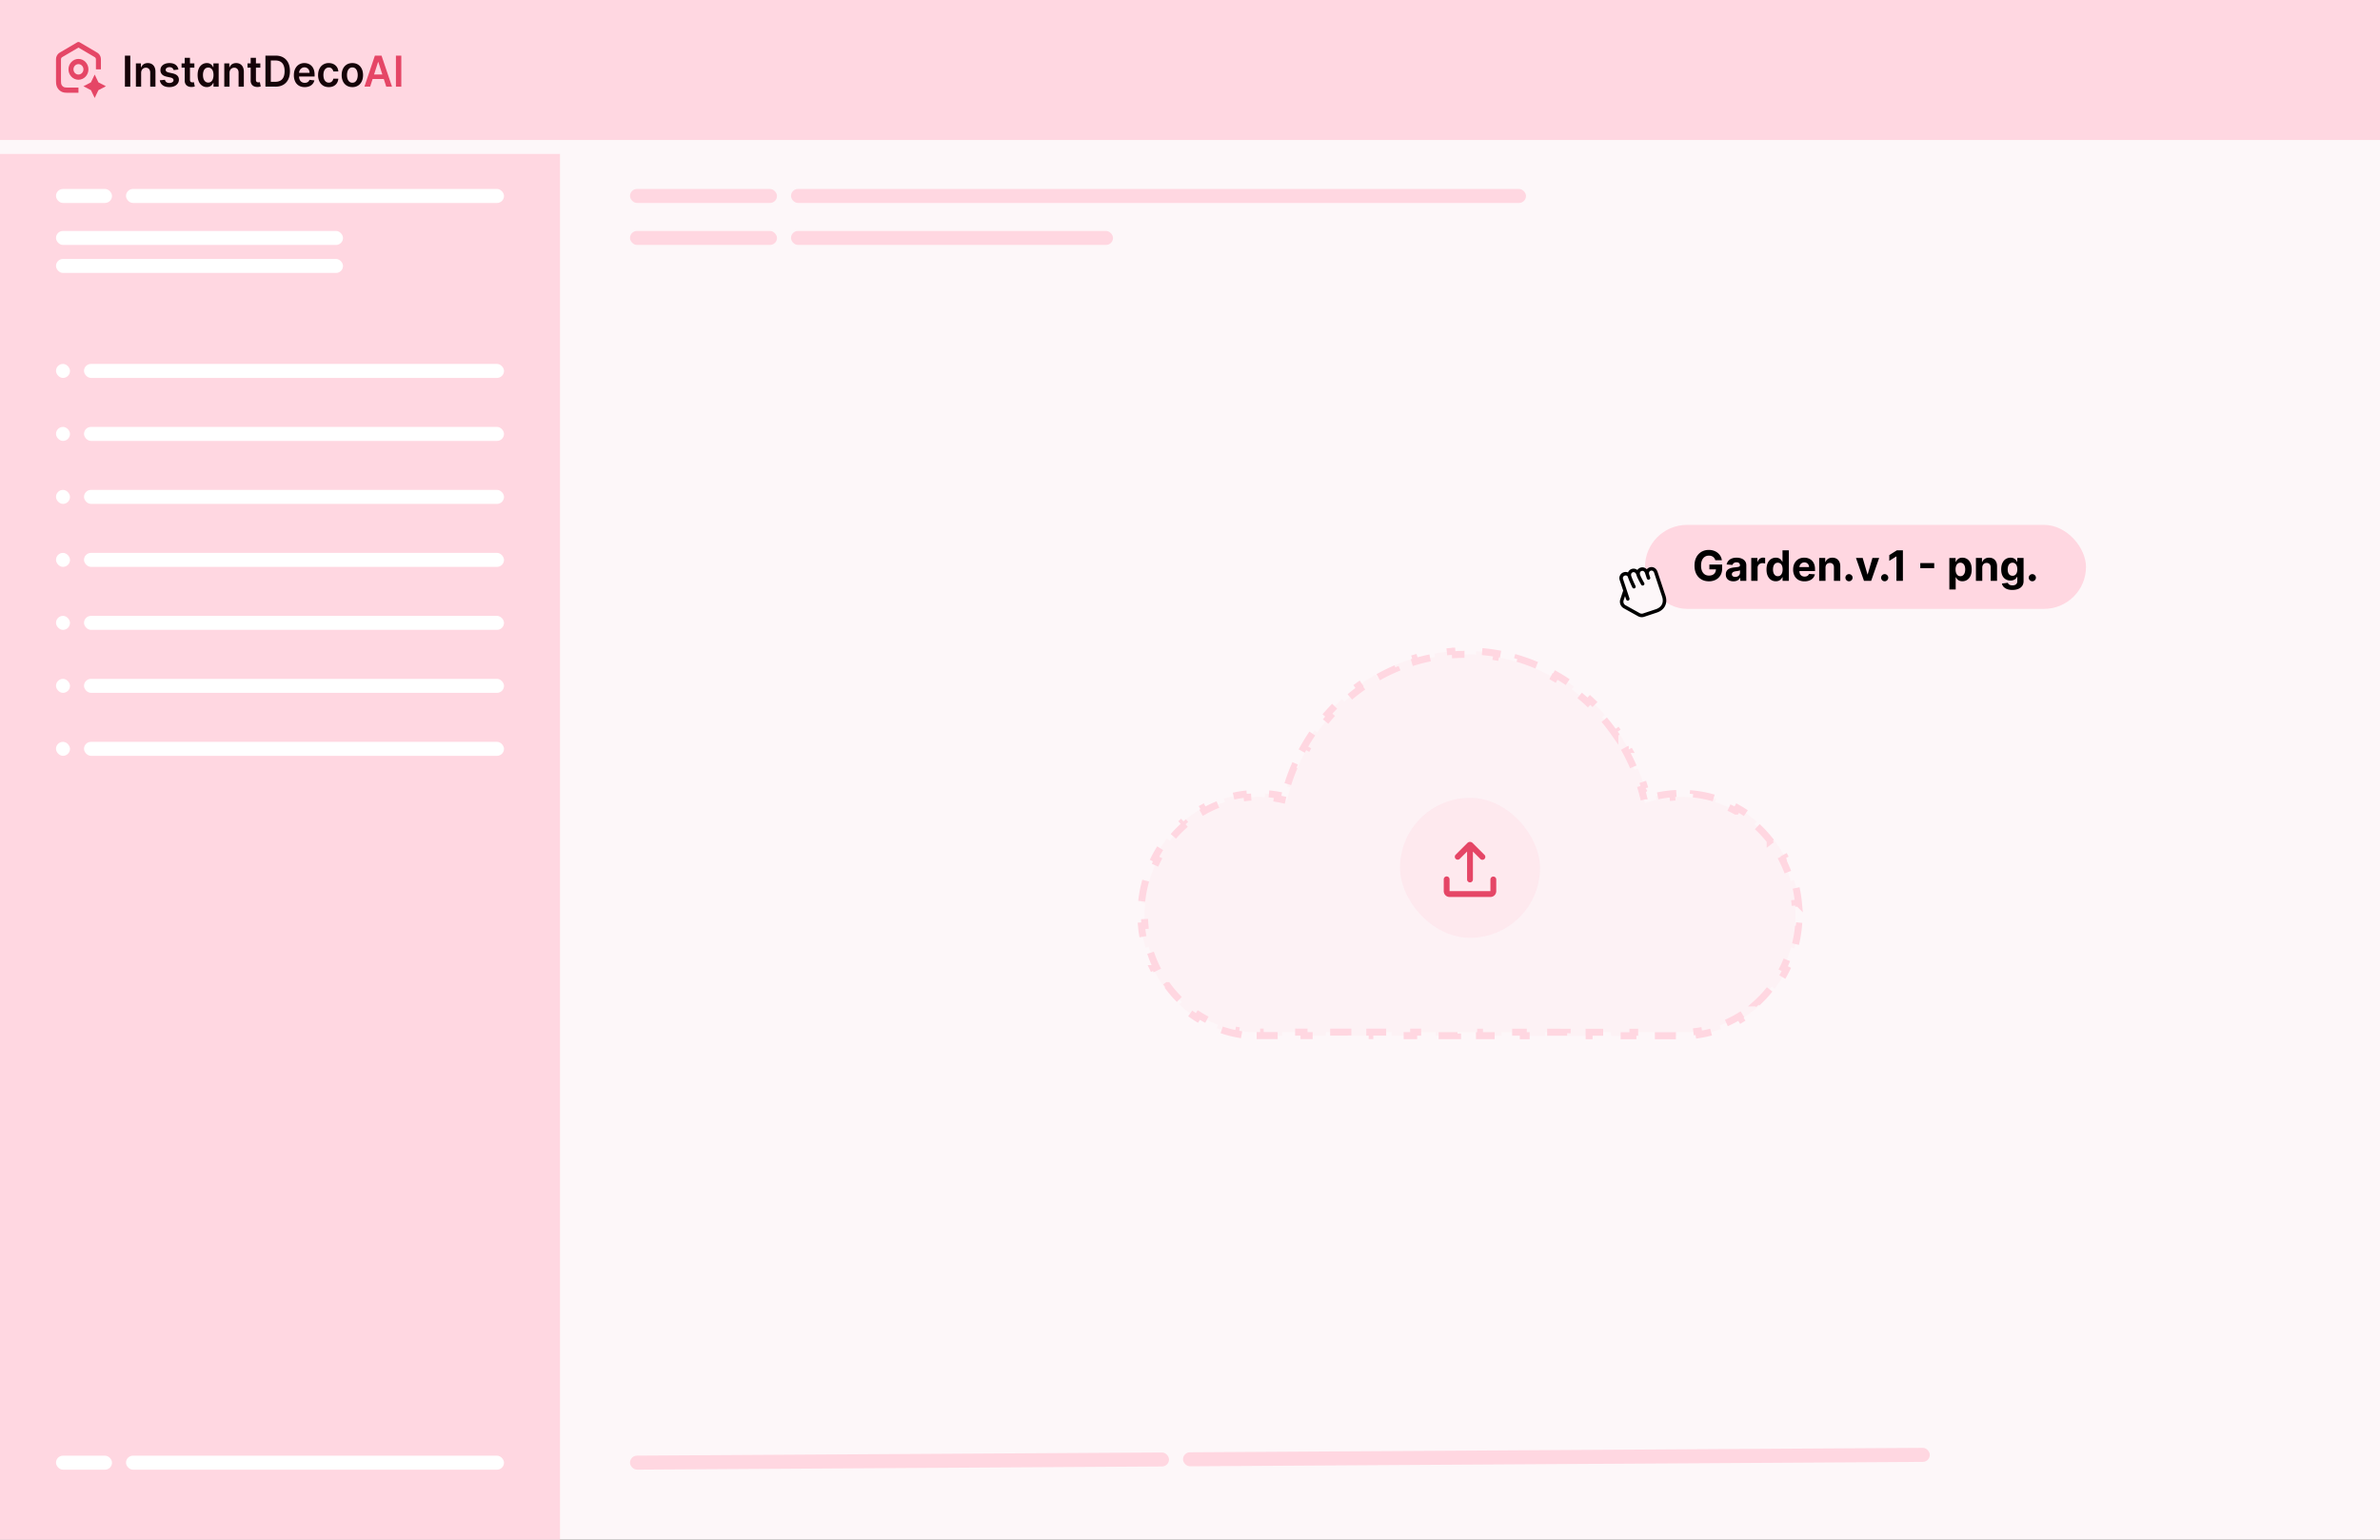
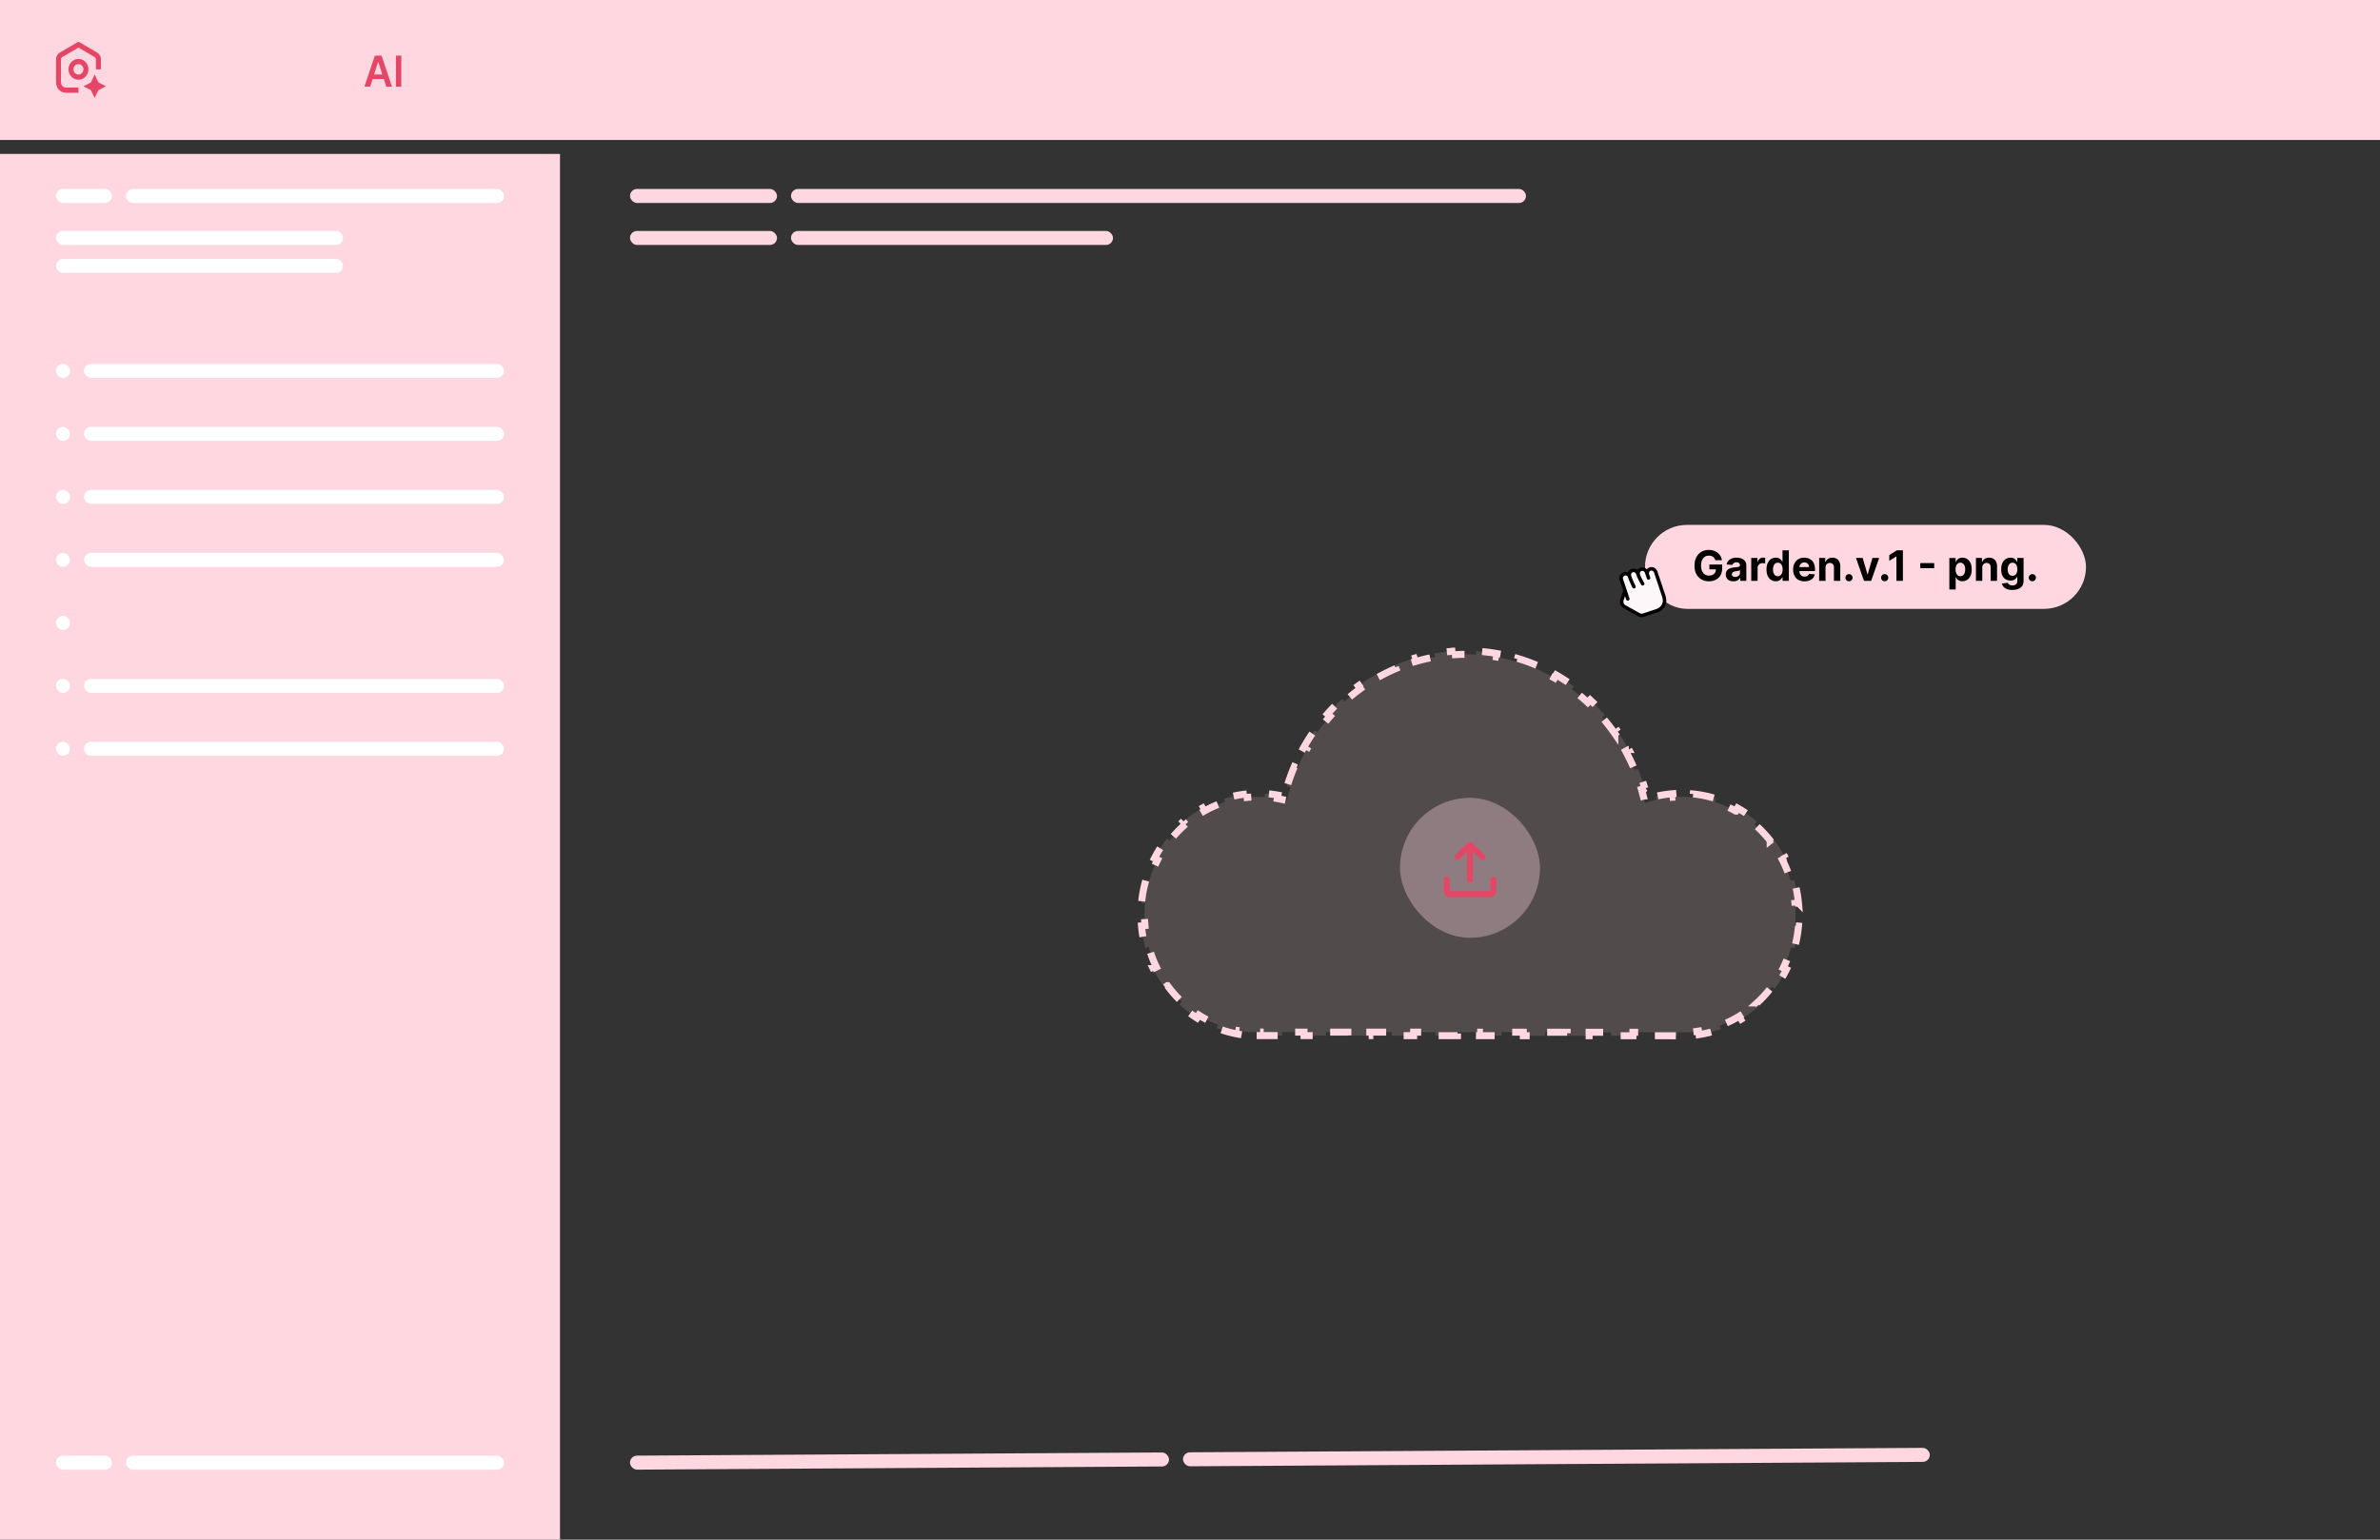
<svg xmlns="http://www.w3.org/2000/svg" width="340" height="220" fill="none" viewBox="0 0 340 220">
  <rect x="0" y="0" width="340" height="220" fill="#333333" stroke="none" />
  <g clip-path="url(#a)">
-     <path fill="#FDF7F9" d="M0 0h340v220H0z" />
    <path fill="#FFD7E1" d="M0 0h340v20H0z" />
    <g clip-path="url(#b)">
      <path fill="#E54666" d="m13.526 10.651-.535 1.116-1.07.559 1.07.558.535 1.116.535-1.116 1.07-.559-1.07-.558-.535-1.116Z" />
      <path fill="#E54666" fill-rule="evenodd" d="M11.034 6.048a.343.343 0 0 1 .35 0l2.27 1.333.036.021c.175.103.33.193.446.326.103.117.18.255.227.405.054.172.054.356.054.566v1.208h-.713V8.743c0-.28-.005-.334-.018-.377a.377.377 0 0 0-.076-.135c-.03-.034-.073-.065-.306-.202L11.208 6.8l-2.095 1.23c-.233.137-.277.168-.307.202a.376.376 0 0 0-.075.135c-.014.043-.018.098-.018.377v2.355c0 .318 0 .535.013.703a.832.832 0 0 0 .065.304.73.73 0 0 0 .311.325c.056.03.136.054.292.068.16.013.368.014.674.014h1.14v.744h-1.155c-.287 0-.524 0-.717-.017a1.41 1.41 0 0 1-.557-.145 1.459 1.459 0 0 1-.624-.65 1.575 1.575 0 0 1-.14-.583A10.367 10.367 0 0 1 8 11.113V8.699c0-.21 0-.394.054-.566.047-.15.124-.288.226-.405.117-.133.271-.223.447-.326l.036-.021 2.27-1.333Z" clip-rule="evenodd" />
      <path fill="#E54666" fill-rule="evenodd" d="M11.208 9.163c-.394 0-.713.333-.713.744s.32.744.713.744c.394 0 .713-.333.713-.744 0-.41-.32-.744-.713-.744Zm-1.426.744c0-.822.639-1.488 1.426-1.488.788 0 1.426.666 1.426 1.488s-.638 1.488-1.426 1.488c-.787 0-1.426-.666-1.426-1.488Z" clip-rule="evenodd" />
-       <path fill="#150308" d="M18.614 7.948v4.433h-.77V7.948h.77Zm1.55 2.485v1.948h-.75V9.056h.717v.565h.038a.942.942 0 0 1 .35-.444c.162-.11.362-.164.6-.164.22 0 .41.049.574.147.164.098.292.24.381.427.092.186.137.411.135.677v2.117h-.75v-1.996c0-.222-.056-.396-.166-.521a.57.57 0 0 0-.454-.189.674.674 0 0 0-.35.091c-.102.06-.181.145-.24.258a.9.9 0 0 0-.084.409Zm5.326-.498-.684.078a.584.584 0 0 0-.102-.204.508.508 0 0 0-.19-.153.67.67 0 0 0-.295-.059.697.697 0 0 0-.394.106c-.105.071-.157.163-.156.275a.293.293 0 0 0 .102.236c.07.06.186.11.348.15l.543.12c.302.069.526.176.672.323.148.147.223.34.224.578a.93.93 0 0 1-.176.554 1.136 1.136 0 0 1-.48.373c-.204.09-.439.134-.704.134-.39 0-.704-.085-.942-.256a1.033 1.033 0 0 1-.425-.716l.732-.074a.54.54 0 0 0 .212.34.711.711 0 0 0 .42.115.727.727 0 0 0 .43-.115c.11-.076.164-.17.164-.283a.3.3 0 0 0-.106-.236.722.722 0 0 0-.323-.143l-.544-.12c-.305-.066-.531-.177-.678-.335a.845.845 0 0 1-.218-.601.878.878 0 0 1 .16-.533c.11-.151.26-.268.454-.35.195-.084.42-.126.674-.126.373 0 .667.083.882.249.215.166.349.39.4.673Zm2.278-.879v.606h-1.831v-.606h1.83Zm-1.38-.796h.751v3.12c0 .106.015.187.046.243a.25.25 0 0 0 .124.113.46.46 0 0 0 .17.03c.047 0 .09-.003.129-.01.04-.008.07-.014.091-.02l.127.612a1.34 1.34 0 0 1-.442.078 1.179 1.179 0 0 1-.508-.088.798.798 0 0 1-.359-.308.948.948 0 0 1-.128-.52V8.26Zm3.155 4.18c-.25 0-.474-.068-.671-.202a1.355 1.355 0 0 1-.47-.584c-.114-.256-.171-.566-.171-.931 0-.37.058-.681.174-.935a1.33 1.33 0 0 1 .475-.578c.199-.131.42-.197.665-.197.187 0 .34.033.46.1.121.064.216.143.287.235.07.091.125.177.164.258h.03v-.55h.753v3.325h-.738v-.524h-.045c-.04.08-.095.167-.168.258a.931.931 0 0 1-.29.23.967.967 0 0 1-.455.094Zm.21-.643a.63.63 0 0 0 .406-.135.84.84 0 0 0 .255-.379 1.67 1.67 0 0 0 .087-.564c0-.215-.029-.402-.087-.561a.798.798 0 0 0-.253-.37.636.636 0 0 0-.408-.132.642.642 0 0 0-.42.136.825.825 0 0 0-.252.377c-.057.16-.085.343-.085.55 0 .207.028.393.085.556.058.162.143.29.255.383a.638.638 0 0 0 .417.139Zm3.037-1.364v1.948h-.75V9.056h.717v.565h.037a.942.942 0 0 1 .35-.444c.163-.11.362-.164.6-.164.22 0 .411.049.574.147.165.098.292.24.382.427.091.186.136.411.135.677v2.117h-.75v-1.996c0-.222-.056-.396-.167-.521a.57.57 0 0 0-.454-.189.674.674 0 0 0-.35.091.62.62 0 0 0-.239.258.901.901 0 0 0-.085.409Zm4.398-1.377v.606h-1.83v-.606h1.83ZM35.81 8.26h.751v3.12c0 .106.015.187.046.243a.25.25 0 0 0 .124.113c.051.02.108.03.17.03.047 0 .09-.003.129-.01.04-.008.07-.014.09-.02l.127.612a1.34 1.34 0 0 1-.442.078 1.178 1.178 0 0 1-.507-.088.798.798 0 0 1-.36-.308.948.948 0 0 1-.128-.52V8.26Zm3.548 4.12h-1.44V7.949h1.469c.421 0 .784.089 1.086.266.305.176.538.43.701.76.163.33.245.726.245 1.186 0 .462-.082.859-.247 1.19a1.749 1.749 0 0 1-.707.765c-.307.177-.676.266-1.107.266Zm-.67-.694h.633c.295 0 .542-.056.74-.169.197-.114.346-.283.446-.508.1-.227.149-.51.149-.849 0-.339-.05-.62-.15-.844a1.046 1.046 0 0 0-.441-.504c-.194-.113-.434-.17-.722-.17h-.655v3.044Zm4.839.76c-.32 0-.595-.07-.828-.208a1.384 1.384 0 0 1-.532-.593 2.06 2.06 0 0 1-.187-.907c0-.342.062-.642.187-.9.125-.26.3-.462.526-.606a1.43 1.43 0 0 1 .794-.22c.197 0 .382.034.556.1.176.065.33.166.465.304.135.137.242.311.319.523.078.211.116.462.116.754v.24h-2.61v-.528h1.89a.872.872 0 0 0-.093-.4.693.693 0 0 0-.633-.381.709.709 0 0 0-.404.116.793.793 0 0 0-.271.303.9.9 0 0 0-.097.41v.46c0 .194.033.36.1.498a.746.746 0 0 0 .285.316.821.821 0 0 0 .427.108c.11 0 .208-.015.297-.047a.607.607 0 0 0 .377-.38l.701.081a1.158 1.158 0 0 1-.253.507c-.123.143-.28.254-.473.333a1.744 1.744 0 0 1-.66.117Zm3.44 0c-.317 0-.59-.073-.818-.219a1.437 1.437 0 0 1-.525-.604 2.07 2.07 0 0 1-.182-.891c0-.338.062-.636.186-.894.124-.26.3-.462.527-.606a1.47 1.47 0 0 1 .808-.22c.259 0 .488.05.687.15.2.098.36.238.479.418.119.179.187.388.203.628h-.717a.726.726 0 0 0-.208-.4.585.585 0 0 0-.433-.163.658.658 0 0 0-.404.13.827.827 0 0 0-.272.368c-.064.16-.096.352-.096.576 0 .226.032.42.096.584a.85.85 0 0 0 .267.374c.116.087.253.13.409.13a.606.606 0 0 0 .518-.258c.06-.083.1-.185.123-.305h.717a1.347 1.347 0 0 1-.199.626c-.115.18-.27.322-.469.424-.197.101-.43.152-.696.152Zm3.37 0c-.31 0-.58-.072-.808-.214a1.433 1.433 0 0 1-.53-.6 2.045 2.045 0 0 1-.187-.9c0-.344.062-.645.186-.903a1.43 1.43 0 0 1 .531-.602c.228-.143.498-.214.809-.214.31 0 .58.071.809.214.228.143.404.344.528.602.126.258.19.56.19.902 0 .344-.064.644-.19.901a1.42 1.42 0 0 1-.528.6 1.492 1.492 0 0 1-.81.214Zm.005-.628c.169 0 .31-.048.423-.145a.88.88 0 0 0 .253-.394c.057-.164.085-.348.085-.55a1.69 1.69 0 0 0-.085-.552.879.879 0 0 0-.253-.396.623.623 0 0 0-.423-.147.64.64 0 0 0-.431.147.89.89 0 0 0-.255.396 1.726 1.726 0 0 0-.083.552c0 .202.027.386.083.55a.891.891 0 0 0 .255.394.647.647 0 0 0 .431.145Z" />
      <path fill="#E54666" d="M52.88 12.38h-.821l1.495-4.432h.95L56 12.381h-.822l-1.134-3.524h-.033l-1.132 3.524Zm.027-1.737h2.24v.645h-2.24v-.645Zm4.422-2.695v4.433h-.769V7.948h.77Z" />
    </g>
    <path fill="#FFD7E1" d="M0 22h80v198H0z" />
    <rect width="8" height="2" x="8" y="27" fill="#fff" rx="1" />
    <rect width="54" height="2" x="18" y="27" fill="#fff" rx="1" />
    <rect width="8" height="2" x="8" y="208" fill="#fff" rx="1" />
    <rect width="54" height="2" x="18" y="208" fill="#fff" rx="1" />
    <rect width="2" height="2" x="8" y="52" fill="#fff" rx="1" />
    <rect width="60" height="2" x="12" y="52" fill="#fff" rx="1" />
    <rect width="2" height="2" x="8" y="61" fill="#fff" rx="1" />
    <rect width="60" height="2" x="12" y="61" fill="#fff" rx="1" />
    <rect width="2" height="2" x="8" y="70" fill="#fff" rx="1" />
    <rect width="60" height="2" x="12" y="70" fill="#fff" rx="1" />
    <rect width="2" height="2" x="8" y="79" fill="#fff" rx="1" />
    <rect width="60" height="2" x="12" y="79" fill="#fff" rx="1" />
    <rect width="2" height="2" x="8" y="88" fill="#fff" rx="1" />
-     <rect width="60" height="2" x="12" y="88" fill="#fff" rx="1" />
    <rect width="2" height="2" x="8" y="97" fill="#fff" rx="1" />
    <rect width="60" height="2" x="12" y="97" fill="#fff" rx="1" />
    <rect width="2" height="2" x="8" y="106" fill="#fff" rx="1" />
    <rect width="60" height="2" x="12" y="106" fill="#fff" rx="1" />
    <rect width="41" height="2" x="8" y="33" fill="#fff" rx="1" />
    <rect width="41" height="2" x="8" y="37" fill="#fff" rx="1" />
    <rect width="21" height="2" x="90" y="27" fill="#FFD7E1" rx="1" />
    <rect width="105" height="2" x="113" y="27" fill="#FFD7E1" rx="1" />
    <rect width="77" height="2" x="89.995" y="208" fill="#FFD7E1" rx="1" transform="rotate(-.346 89.995 208)" />
    <rect width="106.689" height="2" x="168.994" y="207.522" fill="#FFD7E1" rx="1" transform="rotate(-.346 168.994 207.522)" />
    <rect width="21" height="2" x="90" y="33" fill="#FFD7E1" rx="1" />
    <rect width="46" height="2" x="113" y="33" fill="#FFD7E1" rx="1" />
    <path fill="#FFD7E1" fill-opacity=".15" stroke="#FFD7E1" stroke-dasharray="3 3" d="m236.411 147.998 3.132.001.001-.5 1.552.001a15.765 15.765 0 0 0 1.547-.162l.076.494c1.08-.167 2.126-.44 3.129-.808l-.173-.469a15.996 15.996 0 0 0 2.821-1.365l.261.427a16.904 16.904 0 0 0 2.583-1.942l-.337-.37a16.683 16.683 0 0 0 2.107-2.325l.4.3a17.372 17.372 0 0 0 1.688-2.757l-.449-.22c.457-.931.833-1.913 1.118-2.934l.481.134c.286-1.024.482-2.087.58-3.18l-.498-.045a17.745 17.745 0 0 0-.005-3.2l.498-.046a17.788 17.788 0 0 0-.62-3.288l-.481.139a17.049 17.049 0 0 0-1.194-3.024l.446-.227a17.49 17.49 0 0 0-1.799-2.821l-.394.308a16.742 16.742 0 0 0-2.241-2.352l.327-.378a16.836 16.836 0 0 0-2.738-1.924l-.245.436a15.866 15.866 0 0 0-2.973-1.294l.151-.477a16.251 16.251 0 0 0-3.275-.68l-.051.497a15.797 15.797 0 0 0-2.816-.037l-.038-.499c-.83.064-1.643.19-2.436.374l.113.487c-.39.09-.775.195-1.154.313l-.513.16-.122-.523a28.592 28.592 0 0 0-.377-1.43l.48-.14a28.183 28.183 0 0 0-.997-2.838l-.462.191a27.54 27.54 0 0 0-1.272-2.668l.439-.239a27.95 27.95 0 0 0-1.579-2.56l-.411.285a27.054 27.054 0 0 0-1.813-2.331l.377-.328a27.383 27.383 0 0 0-2.095-2.159l-.34.367a26.51 26.51 0 0 0-2.277-1.878l.296-.403a26.628 26.628 0 0 0-2.521-1.642l-.249.434a25.786 25.786 0 0 0-2.639-1.32l.197-.459a25.888 25.888 0 0 0-2.827-1.025l-.143.479a25.305 25.305 0 0 0-2.872-.677l.086-.493a25.945 25.945 0 0 0-2.987-.345l-.029.5a25.788 25.788 0 0 0-2.94-.002l-.028-.499a25.961 25.961 0 0 0-2.962.34l.086.492c-.969.168-1.919.391-2.848.666l-.141-.48c-.959.283-1.895.62-2.806 1.008l.196.46c-.9.383-1.775.817-2.621 1.297l-.247-.434a26.575 26.575 0 0 0-2.506 1.615l.294.404a26.543 26.543 0 0 0-2.268 1.849l-.337-.37a27.29 27.29 0 0 0-2.091 2.126l.375.331c-.644.73-1.25 1.497-1.815 2.297l-.408-.288a27.528 27.528 0 0 0-1.587 2.524l.437.243a27.494 27.494 0 0 0-1.286 2.632l-.46-.196c-.386.91-.726 1.845-1.017 2.803l.479.145a27.77 27.77 0 0 0-.39 1.413l-.118.479-.48-.112a17.406 17.406 0 0 0-.887-.181l.087-.492a16.318 16.318 0 0 0-1.849-.22l-.03.499a15.797 15.797 0 0 0-2.523.055l-.051-.497a16.251 16.251 0 0 0-3.275.68l.151.477c-1.039.33-2.034.766-2.973 1.294l-.245-.436a16.836 16.836 0 0 0-2.738 1.924l.327.378a16.742 16.742 0 0 0-2.241 2.352l-.394-.308a17.49 17.49 0 0 0-1.799 2.821l.446.227c-.488.957-.89 1.969-1.194 3.024l-.481-.139a17.788 17.788 0 0 0-.62 3.288l.498.046a17.525 17.525 0 0 0-.007 3.174l-.498.044c.094 1.074.284 2.12.56 3.129l.482-.132a17.1 17.1 0 0 0 1.081 2.892l-.45.217a17.39 17.39 0 0 0 1.633 2.726l.404-.296a16.68 16.68 0 0 0 2.043 2.313l-.342.364a16.854 16.854 0 0 0 2.509 1.951l.268-.422c.866.55 1.785 1.019 2.747 1.396l-.182.466c.978.384 2.001.676 3.057.866l.089-.492c.495.089.999.156 1.509.198h1.546v.5l3.132.002.001-.5 3.132.001v.5l3.133.002v-.5l3.132.001v.5l3.133.001v-.5l3.133.002-.001.5 3.133.001v-.5l3.133.002v.5l3.132.001v-.5l3.133.002v.5l3.132.001.001-.5 3.132.001v.5l3.133.002v-.5l3.133.001-.001.5 3.133.002v-.5l3.133.001v.5l3.132.001v-.5l3.133.002v.5Z" />
    <rect width="20" height="20" x="200" y="114" fill="#FFD7E1" fill-opacity=".35" rx="10" />
    <g clip-path="url(#c)">
      <path fill="#E54666" d="M213.333 125.25a.417.417 0 0 1 .417.417v1.666a.833.833 0 0 1-.833.834h-5.834a.833.833 0 0 1-.833-.834v-1.666a.417.417 0 1 1 .833 0v1.666h5.834v-1.666a.417.417 0 0 1 .416-.417Zm-2.965-4.802 1.694 1.694a.41.41 0 0 1 .097.457.42.42 0 0 1-.39.259.422.422 0 0 1-.296-.127l-1.056-1.056v3.992a.416.416 0 0 1-.834 0v-3.992l-1.056 1.056a.417.417 0 0 1-.589-.589l1.694-1.694a.497.497 0 0 1 .169-.113.505.505 0 0 1 .398 0 .497.497 0 0 1 .169.113Z" />
    </g>
    <rect width="63" height="12" x="235" y="75" fill="#FFD7E1" rx="6" />
    <path fill="#000" d="M245.043 80.047a.96.96 0 0 0-.125-.275.835.835 0 0 0-.463-.335 1.12 1.12 0 0 0-.326-.044c-.223 0-.419.055-.588.166a1.09 1.09 0 0 0-.392.484c-.094.21-.141.467-.141.77 0 .305.047.563.139.776.092.214.223.376.392.488.169.111.369.167.599.167.209 0 .387-.037.534-.111a.789.789 0 0 0 .341-.318.938.938 0 0 0 .12-.483l.187.027h-1.125v-.694h1.826v.55c0 .383-.081.713-.243.988a1.657 1.657 0 0 1-.669.635 2.084 2.084 0 0 1-.976.222c-.409 0-.768-.09-1.078-.27a1.88 1.88 0 0 1-.724-.774c-.172-.336-.258-.733-.258-1.194 0-.353.051-.669.153-.946.104-.278.249-.514.435-.707a1.88 1.88 0 0 1 .65-.441c.247-.1.515-.151.803-.151.247 0 .478.036.691.108.213.071.402.172.566.303a1.624 1.624 0 0 1 .61 1.059h-.938Zm2.587 3.015c-.208 0-.394-.036-.558-.109a.905.905 0 0 1-.388-.326.983.983 0 0 1-.14-.541c0-.182.033-.335.1-.458a.815.815 0 0 1 .273-.299c.115-.075.245-.132.392-.17.147-.038.302-.065.464-.08.191-.02.344-.04.46-.056a.654.654 0 0 0 .254-.081.177.177 0 0 0 .079-.158v-.013a.393.393 0 0 0-.128-.313c-.084-.074-.203-.11-.358-.11a.636.636 0 0 0-.39.108.502.502 0 0 0-.192.268l-.839-.068c.042-.199.126-.37.251-.515.125-.147.286-.259.484-.337.199-.08.429-.12.69-.12.182 0 .356.022.522.065.168.042.316.108.446.198.13.09.233.204.309.345.075.14.112.306.112.5V83h-.86v-.454h-.026a.918.918 0 0 1-.528.452 1.319 1.319 0 0 1-.429.064Zm.26-.627a.762.762 0 0 0 .354-.079.627.627 0 0 0 .241-.217.562.562 0 0 0 .087-.309v-.347a.474.474 0 0 1-.117.051 2.12 2.12 0 0 1-.164.04 8.34 8.34 0 0 1-.183.032c-.061.01-.117.017-.167.024-.106.016-.199.04-.279.075a.449.449 0 0 0-.185.138.338.338 0 0 0-.066.213.33.33 0 0 0 .134.284.586.586 0 0 0 .345.095Zm2.288.565v-3.273h.88v.571h.034a.844.844 0 0 1 .3-.46.792.792 0 0 1 .486-.158 1.38 1.38 0 0 1 .285.032v.806a1.598 1.598 0 0 0-.383-.049.725.725 0 0 0-.358.087.64.64 0 0 0-.337.592V83h-.907Zm3.508.053c-.248 0-.473-.064-.675-.191-.2-.13-.359-.32-.477-.57-.117-.25-.175-.559-.175-.924 0-.375.06-.687.181-.935.121-.25.281-.437.482-.56a1.23 1.23 0 0 1 .662-.188 1 1 0 0 1 .458.093.888.888 0 0 1 .299.23c.076.091.135.18.174.269h.028v-1.64h.906V83h-.895v-.524h-.039c-.042.09-.103.181-.181.27a.896.896 0 0 1-.3.22 1.037 1.037 0 0 1-.448.087Zm.288-.722c.146 0 .27-.04.371-.12a.757.757 0 0 0 .234-.338c.055-.145.083-.315.083-.51 0-.194-.027-.363-.081-.507a.73.73 0 0 0-.234-.332.597.597 0 0 0-.373-.117.588.588 0 0 0-.377.121.74.74 0 0 0-.232.337c-.053.144-.079.31-.079.499 0 .19.026.358.079.505a.778.778 0 0 0 .232.34.588.588 0 0 0 .377.122Zm3.812.733a1.75 1.75 0 0 1-.869-.205 1.4 1.4 0 0 1-.558-.583 1.926 1.926 0 0 1-.196-.897c0-.337.065-.633.196-.887a1.44 1.44 0 0 1 .552-.594c.238-.142.518-.213.839-.213.216 0 .417.034.603.104.188.068.351.171.49.309.141.138.25.311.328.52.078.207.117.45.117.729v.249h-2.763v-.563h1.909a.693.693 0 0 0-.085-.347.612.612 0 0 0-.237-.236.672.672 0 0 0-.347-.088.695.695 0 0 0-.614.35.718.718 0 0 0-.091.351v.535c0 .162.03.302.089.42a.653.653 0 0 0 .258.272.775.775 0 0 0 .394.096.859.859 0 0 0 .277-.042.55.55 0 0 0 .352-.337l.839.056c-.042.201-.13.377-.262.528-.13.15-.3.266-.507.35a1.913 1.913 0 0 1-.714.123Zm3.002-1.956V83h-.907v-3.273h.865v.578h.038a.914.914 0 0 1 .365-.452c.17-.112.377-.168.62-.168.227 0 .425.05.594.149.169.1.3.241.394.426.094.183.141.402.141.656V83h-.908v-1.922c.002-.2-.05-.356-.153-.469a.552.552 0 0 0-.429-.17.646.646 0 0 0-.323.079.549.549 0 0 0-.218.23.807.807 0 0 0-.079.36Zm3.356 1.947a.495.495 0 0 1-.362-.149.496.496 0 0 1-.15-.362c0-.14.05-.258.15-.358.1-.1.221-.15.362-.15a.5.5 0 0 1 .358.15c.102.1.153.219.153.358 0 .094-.024.18-.072.258a.55.55 0 0 1-.186.185.485.485 0 0 1-.253.068Zm4.307-3.328L267.307 83h-1.022l-1.145-3.273h.959l.68 2.342h.034l.678-2.342h.96Zm.79 3.328a.498.498 0 0 1-.362-.149.499.499 0 0 1-.149-.362c0-.14.05-.258.149-.358.101-.1.222-.15.362-.15.137 0 .256.05.358.15a.48.48 0 0 1 .154.358c0 .094-.024.18-.073.258a.548.548 0 0 1-.185.185.488.488 0 0 1-.254.068Zm2.602-4.419V83h-.923v-3.488h-.025l-.999.626v-.818l1.08-.684h.867Zm4.473 1.822v.72h-1.99v-.72h1.99Zm2.162 3.77v-4.5h.895v.549h.041c.04-.088.097-.178.172-.269a.918.918 0 0 1 .299-.23c.123-.062.277-.093.46-.093.239 0 .459.062.66.187.202.124.363.31.484.56.121.25.181.56.181.936 0 .365-.059.673-.177.925-.116.25-.275.44-.477.569-.2.127-.425.191-.673.191-.176 0-.326-.029-.45-.087a.927.927 0 0 1-.3-.22 1.11 1.11 0 0 1-.179-.27h-.028v1.751h-.908Zm.889-2.864c0 .194.027.364.081.509a.757.757 0 0 0 .234.339c.103.08.227.119.373.119.148 0 .273-.04.375-.121a.754.754 0 0 0 .232-.341c.054-.147.081-.315.081-.505a1.46 1.46 0 0 0-.078-.499.742.742 0 0 0-.233-.337.588.588 0 0 0-.377-.121.599.599 0 0 0-.375.117.735.735 0 0 0-.232.332 1.438 1.438 0 0 0-.081.508Zm3.816-.256V83h-.908v-3.273h.865v.578h.039a.912.912 0 0 1 .364-.452c.171-.112.377-.168.62-.168.227 0 .426.05.595.149.169.1.3.241.394.426.093.183.14.402.14.656V83h-.907v-1.922c.001-.2-.05-.356-.154-.469a.549.549 0 0 0-.428-.17.652.652 0 0 0-.324.079.547.547 0 0 0-.217.23.793.793 0 0 0-.079.36Zm4.299 3.188c-.294 0-.546-.041-.756-.122a1.258 1.258 0 0 1-.499-.326 1.009 1.009 0 0 1-.241-.465l.84-.112a.546.546 0 0 0 .341.32.936.936 0 0 0 .336.053.784.784 0 0 0 .488-.145c.13-.096.194-.255.194-.48v-.599h-.038a.877.877 0 0 1-.486.456 1.177 1.177 0 0 1-.447.077 1.34 1.34 0 0 1-.671-.17 1.217 1.217 0 0 1-.48-.527c-.118-.237-.177-.537-.177-.899 0-.37.061-.68.181-.929.121-.248.282-.434.482-.558.202-.124.423-.185.663-.185.183 0 .336.03.46.093a.883.883 0 0 1 .298.23c.077.091.136.18.177.269h.034v-.55h.901v3.305c0 .278-.068.511-.204.699a1.238 1.238 0 0 1-.567.422c-.24.095-.516.142-.829.142Zm.019-2.025c.147 0 .27-.036.371-.108a.69.69 0 0 0 .234-.316c.056-.137.084-.302.084-.494s-.027-.358-.081-.499a.733.733 0 0 0-.235-.33.595.595 0 0 0-.373-.117.588.588 0 0 0-.377.121.734.734 0 0 0-.232.333 1.404 1.404 0 0 0-.079.492c0 .189.026.352.079.49a.71.71 0 0 0 .232.317c.102.074.228.111.377.111Zm2.834.784a.498.498 0 0 1-.362-.149.495.495 0 0 1-.149-.362c0-.14.049-.258.149-.358.101-.1.222-.15.362-.15.137 0 .256.05.358.15.102.1.154.219.154.358 0 .094-.025.18-.073.258a.557.557 0 0 1-.185.185.49.49 0 0 1-.254.068Z" />
    <path fill="#FDF7F9" d="m232.148 84.387-.44 1.32a.833.833 0 0 0 .385.993l2.039 1.134a.833.833 0 0 0 .668.062l1.827-.607c.948-.316 1.384-1.12 1.055-2.108l-1.128-3.389" />
    <path fill="#FDF7F9" d="m235.5 82.583-.132-.396c-.3-.904.886-1.299 1.186-.395" />
-     <path fill="#FDF7F9" d="M234.667 83.416s-.486-.838-.603-1.191l.603 1.191Zm-.672-1.4.069.209-.069-.208Zm1.505.567-.132-.396-.118-.357c-.301-.903-1.487-.509-1.186.395" />
    <path fill="#FDF7F9" d="M234.667 83.416s-.486-.838-.603-1.191c-.301-.904.885-1.298 1.186-.395l.118.357.132.396" />
    <path fill="#FDF7F9" d="M233.417 83.833s-.43-.885-.609-1.422c-.3-.903.886-1.298 1.187-.394l.069.208c.117.353.603 1.191.603 1.191" />
    <path fill="#FDF7F9" d="m232.543 85.573-.921-2.767a.626.626 0 0 1 .396-.79c.328-.11.666.022.775.35l.015.045c.179.537.609 1.422.609 1.422" />
    <path stroke="#000" stroke-linecap="round" stroke-linejoin="round" stroke-width=".5" d="m232.148 84.387-.44 1.32a.833.833 0 0 0 .385.993l2.039 1.134a.833.833 0 0 0 .668.062l1.827-.607c.948-.316 1.384-1.12 1.055-2.108l-1.128-3.389c-.3-.904-1.486-.509-1.186.395m.132.396-.132-.396m0 0-.118-.357c-.301-.903-1.487-.509-1.186.395m.603 1.191s-.486-.838-.603-1.191m0 0-.069-.208c-.301-.904-1.487-.51-1.187.394m.609 1.422s-.43-.885-.609-1.422m0 0a3.146 3.146 0 0 0-.015-.046c-.109-.327-.447-.459-.775-.35a.626.626 0 0 0-.396.79l.921 2.768" />
  </g>
  <defs>
    <clipPath id="a">
      <path fill="#fff" d="M0 0h340v220H0z" />
    </clipPath>
    <clipPath id="b">
      <path fill="#fff" d="M8 6h50v8H8z" />
    </clipPath>
    <clipPath id="c">
      <path fill="#fff" d="M205 119h10v10h-10z" />
    </clipPath>
  </defs>
</svg>